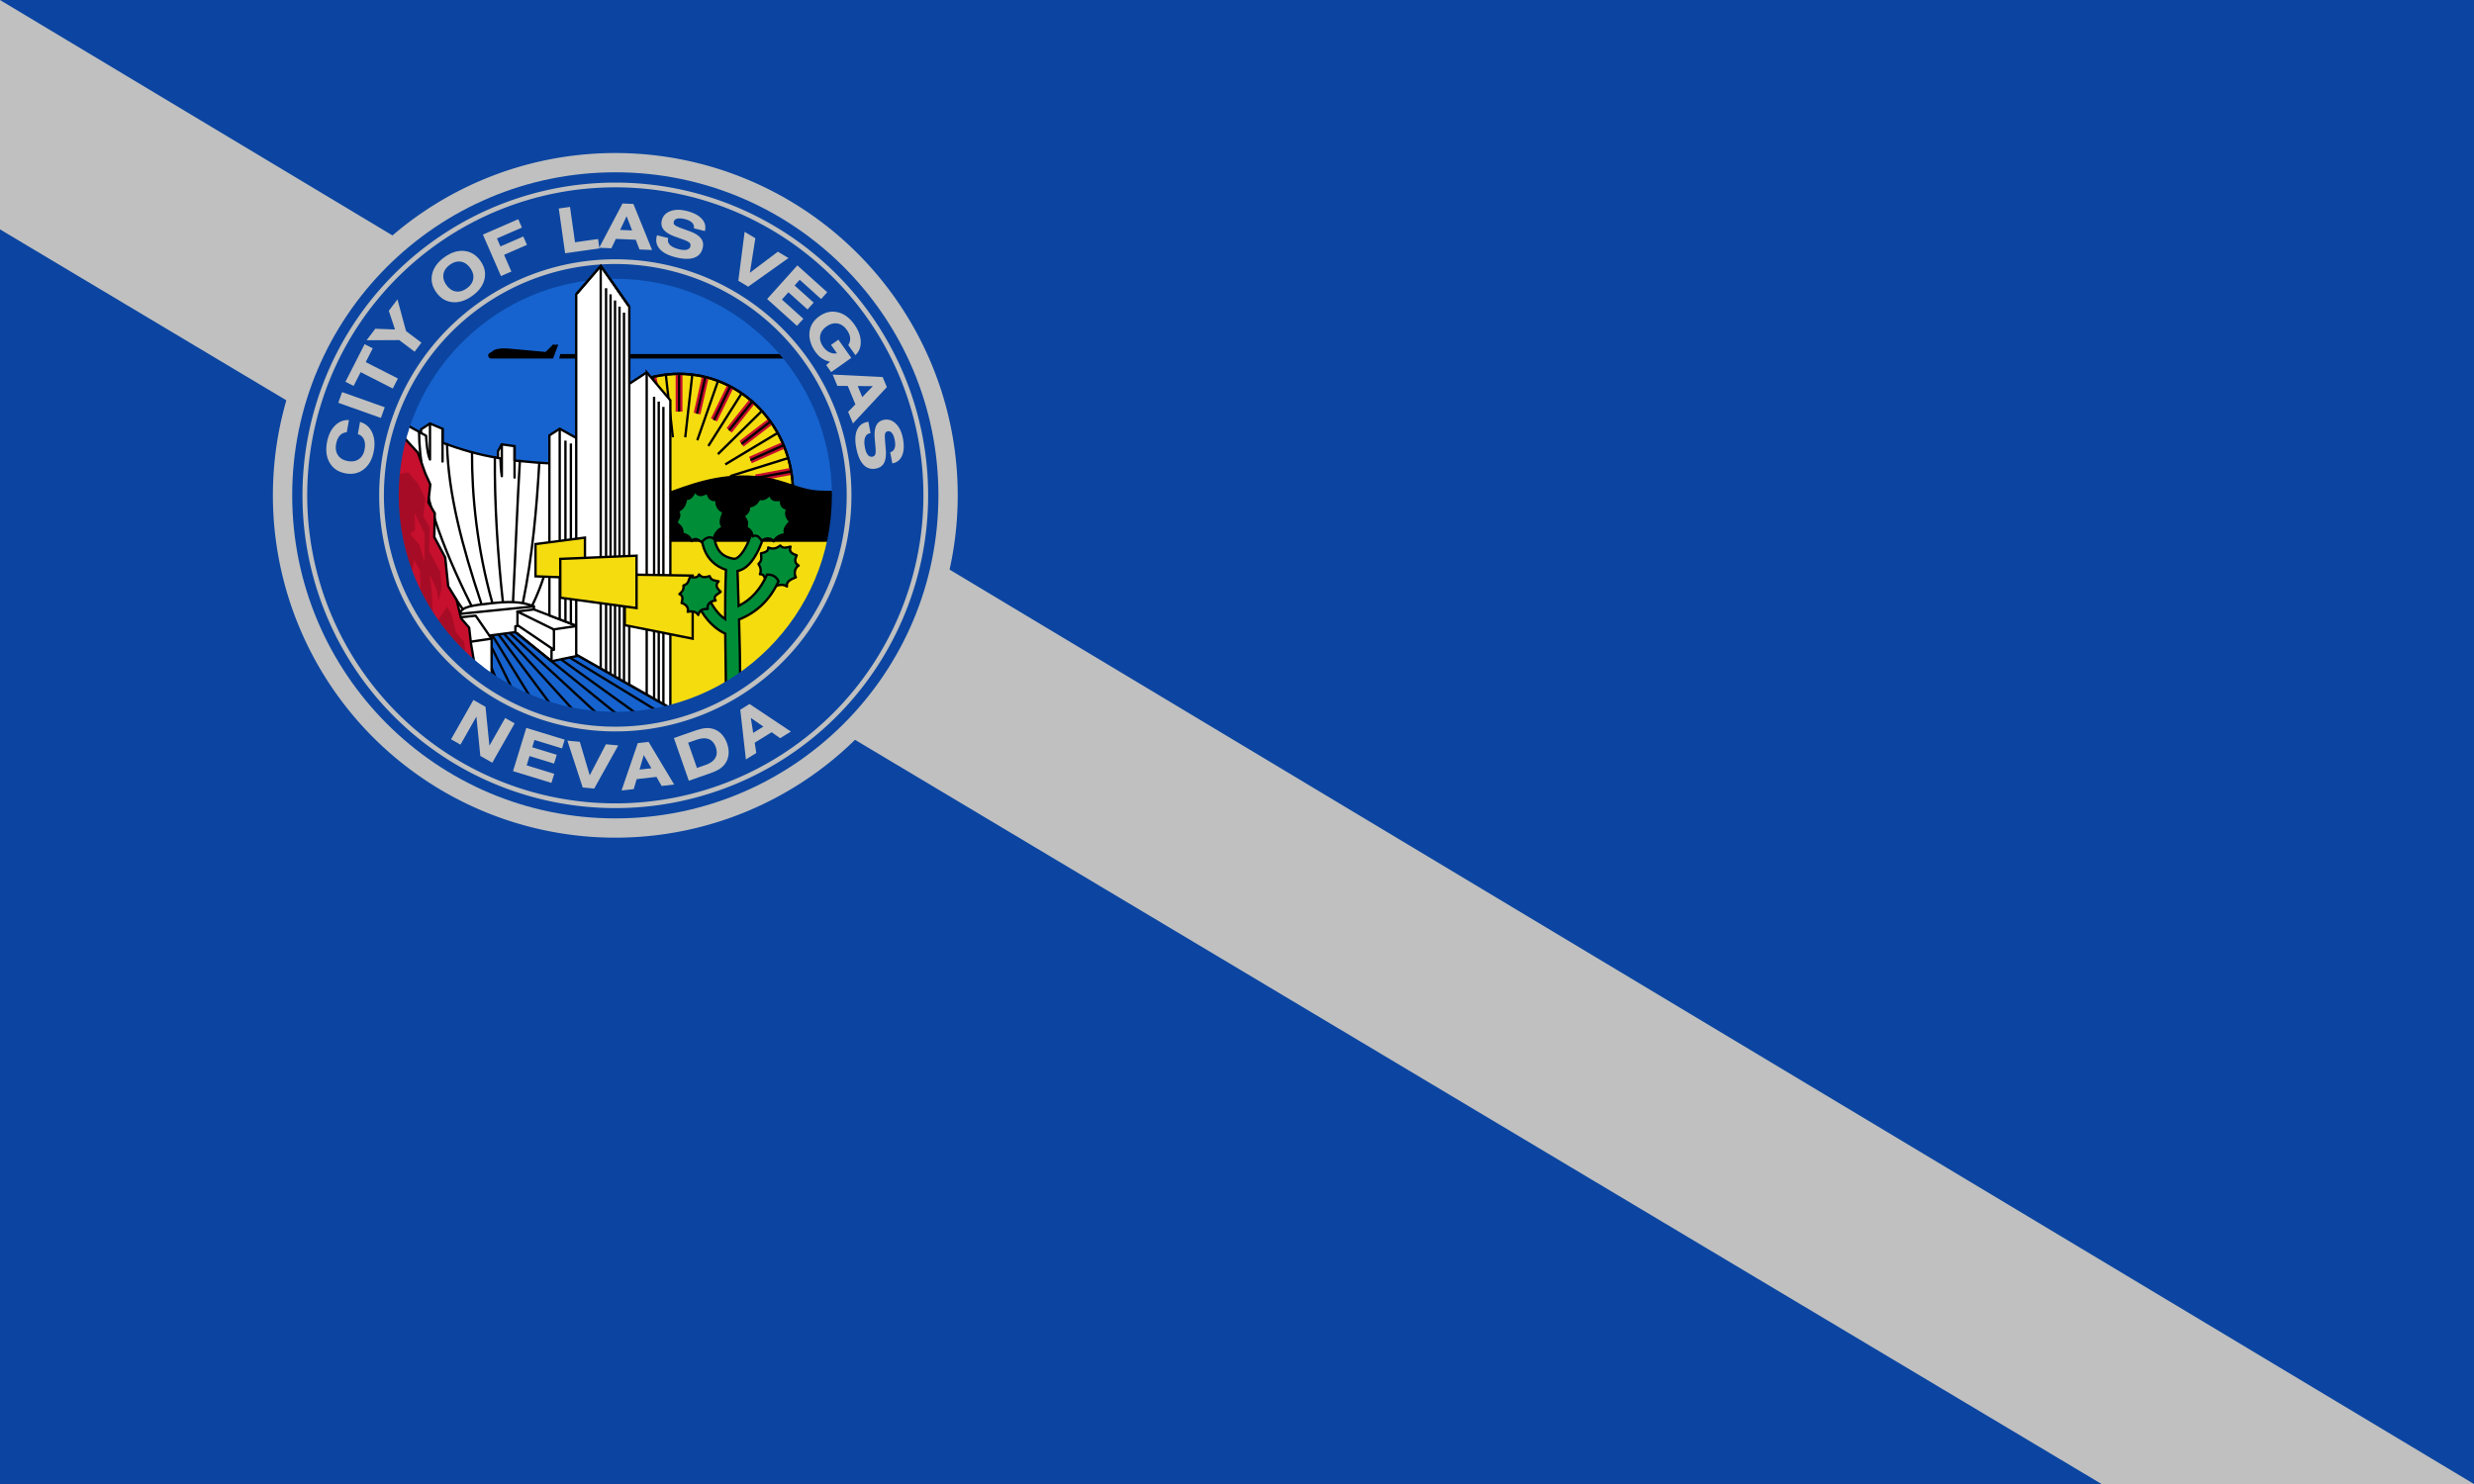
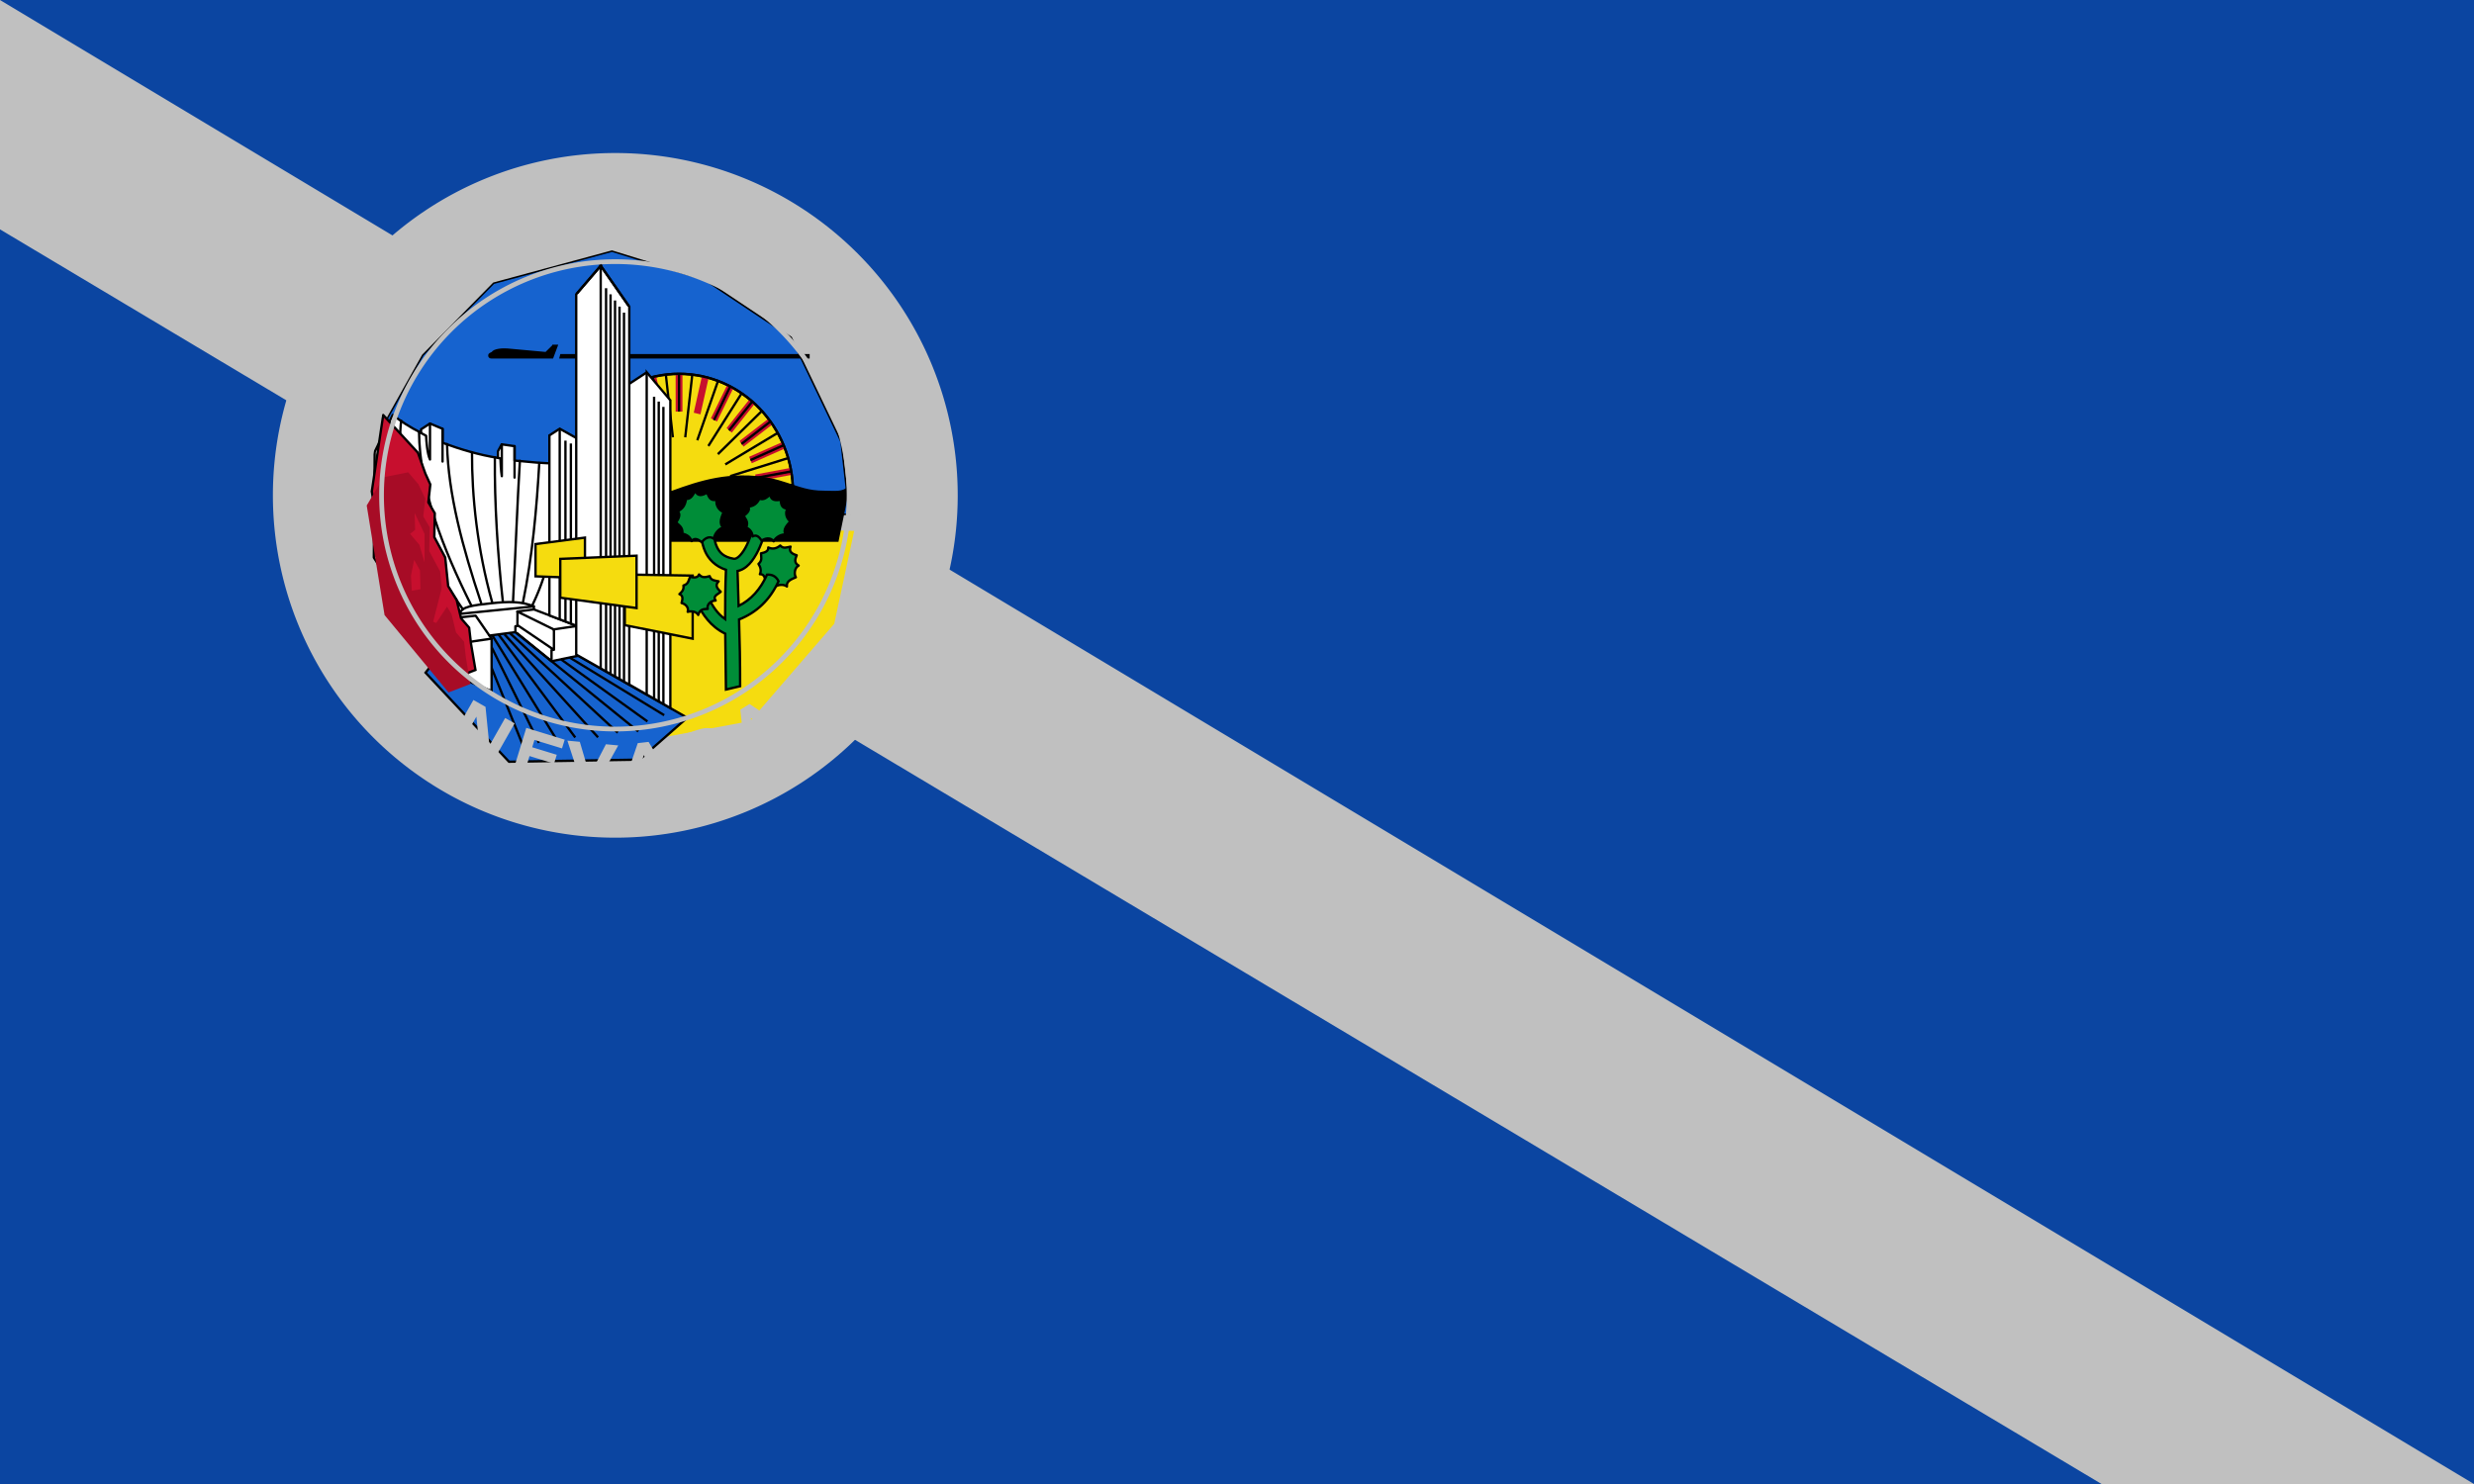
<svg xmlns="http://www.w3.org/2000/svg" width="800" height="480" xml:space="preserve">
  <g>
    <rect style="stroke:none;stroke-width:3;stroke-dasharray:none;stroke-linecap:butt;stroke-dashoffset:0;stroke-linejoin:miter;stroke-miterlimit:4;fill:#0b45a1;fill-rule:evenodd;opacity:1" x="-400" y="-240" rx="0" ry="0" width="800" height="480" transform="translate(400 240)" />
    <path style="stroke:none;stroke-width:1;stroke-dasharray:none;stroke-linecap:butt;stroke-dashoffset:0;stroke-linejoin:miter;stroke-miterlimit:4;fill:silver;fill-rule:evenodd;opacity:1" d="M800 480 0 0v74.188L679.563 480H800z" />
    <path style="stroke:none;stroke-width:1.5;stroke-dasharray:none;stroke-linecap:round;stroke-dashoffset:0;stroke-linejoin:round;stroke-miterlimit:4;fill:silver;fill-rule:evenodd;opacity:1" transform="matrix(.51 0 0 .51 15.37 -1.312)" d="M577.102 316.73a217.105 217.105 0 1 1-434.21 0 217.105 217.105 0 1 1 434.21 0z" />
    <path style="stroke:none;stroke-width:1;stroke-dasharray:none;stroke-linecap:butt;stroke-dashoffset:0;stroke-linejoin:miter;stroke-miterlimit:4;fill:#f5dc0f;fill-rule:evenodd;opacity:1" d="m206.828 170.287 69.38 1.43-6.438 30.04-27.18 31.471-32.543 6.08-6.437-43.988 3.218-25.033z" />
    <path style="stroke:#000;stroke-width:.506;stroke-dasharray:none;stroke-linecap:butt;stroke-dashoffset:0;stroke-linejoin:miter;stroke-miterlimit:4;fill:#1663cf;fill-rule:evenodd;opacity:1" d="M122.072 166.353H274.63l-2.633-23.477-16.174-33.743-27.895-18.596-30.04-9.299-38.266 10.371-22.888 23.246-11.444 20.384-3.218 31.114z" stroke-linecap="round" />
    <path style="stroke:none;stroke-width:1.5;stroke-dasharray:none;stroke-linecap:round;stroke-dashoffset:0;stroke-linejoin:round;stroke-miterlimit:4;fill:#000;fill-rule:evenodd;opacity:1" d="M181.191 114.524h80.622v1.448H180.81l.38-1.448z" />
    <path style="stroke:#000;stroke-width:1.525;stroke-dasharray:none;stroke-linecap:round;stroke-dashoffset:0;stroke-linejoin:round;stroke-miterlimit:4;fill:#f5dc0f;fill-rule:evenodd;opacity:1" transform="matrix(.49 0 0 .51 -218.014 120.95)" d="M817.84 75.132c0-41.536 33.671-75.207 75.207-75.207 41.536 0 75.208 33.671 75.208 75.207h-75.208z" stroke-linecap="round" />
    <rect style="stroke:none;stroke-width:10;stroke-dasharray:none;stroke-linecap:round;stroke-dashoffset:0;stroke-linejoin:round;stroke-miterlimit:4;fill:#c70f2e;fill-rule:evenodd;opacity:1" x="-2.25" y="-11.877" rx="0" ry="0" width="4.501" height="23.754" transform="matrix(.49 0 0 .51 219.58 127.08)" />
    <path style="stroke:#000;stroke-width:1.525;stroke-dasharray:none;stroke-linecap:butt;stroke-dashoffset:0;stroke-linejoin:miter;stroke-miterlimit:4;fill:none;fill-rule:evenodd;opacity:1" transform="matrix(.49 0 0 .51 -218.014 121.062)" d="M893.047-.075v23.754" stroke-linecap="round" />
    <path style="stroke:#000;stroke-width:1.525;stroke-dasharray:none;stroke-linecap:butt;stroke-dashoffset:0;stroke-linejoin:miter;stroke-miterlimit:4;fill:none;fill-rule:evenodd;opacity:1" transform="matrix(.49 0 0 .51 -218.02 121.018)" d="m901.793.31-4.645 39.736" stroke-linecap="round" />
    <rect style="stroke:none;stroke-width:10;stroke-dasharray:none;stroke-linecap:round;stroke-dashoffset:0;stroke-linejoin:round;stroke-miterlimit:4;fill:#c70f2e;fill-rule:evenodd;opacity:1" x="-2.25" y="-11.877" rx="0" ry="0" width="4.501" height="23.754" transform="matrix(.48 .12 -.11 .49 226.72 127.94)" />
-     <path style="stroke:#000;stroke-width:1.525;stroke-dasharray:none;stroke-linecap:butt;stroke-dashoffset:0;stroke-linejoin:miter;stroke-miterlimit:4;fill:none;fill-rule:evenodd;opacity:1" transform="matrix(.49 0 0 .51 -218.028 121.05)" d="m910.39 1.952-5.477 23.114" stroke-linecap="round" />
    <path style="stroke:#000;stroke-width:1.525;stroke-dasharray:none;stroke-linecap:butt;stroke-dashoffset:0;stroke-linejoin:miter;stroke-miterlimit:4;fill:none;fill-rule:evenodd;opacity:1" transform="matrix(.49 0 0 .51 -218.035 121.009)" d="M918.812 4.343 905.13 41.937" stroke-linecap="round" />
    <rect style="stroke:none;stroke-width:10;stroke-dasharray:none;stroke-linecap:round;stroke-dashoffset:0;stroke-linejoin:round;stroke-miterlimit:4;fill:#c70f2e;fill-rule:evenodd;opacity:1" x="-2.25" y="-11.877" rx="0" ry="0" width="4.501" height="23.754" transform="matrix(.44 .23 -.22 .45 233.48 130.48)" />
    <path style="stroke:#000;stroke-width:1.525;stroke-dasharray:none;stroke-linecap:butt;stroke-dashoffset:0;stroke-linejoin:miter;stroke-miterlimit:4;fill:none;fill-rule:evenodd;opacity:1" transform="matrix(.49 0 0 .51 -218.04 121.025)" d="m926.8 7.924-10.661 21.228" stroke-linecap="round" />
    <path style="stroke:#000;stroke-width:1.525;stroke-dasharray:none;stroke-linecap:butt;stroke-dashoffset:0;stroke-linejoin:miter;stroke-miterlimit:4;fill:none;fill-rule:evenodd;opacity:1" transform="matrix(.49 0 0 .51 -218.05 120.986)" d="m934.443 12.193-21.985 33.425" stroke-linecap="round" />
    <rect style="stroke:none;stroke-width:10;stroke-dasharray:none;stroke-linecap:round;stroke-dashoffset:0;stroke-linejoin:round;stroke-miterlimit:4;fill:#c70f2e;fill-rule:evenodd;opacity:1" x="-2.25" y="-11.877" rx="0" ry="0" width="4.501" height="23.754" transform="matrix(.37 .33 -.31 .39 239.48 134.57)" />
    <path style="stroke:#000;stroke-width:1.525;stroke-dasharray:none;stroke-linecap:butt;stroke-dashoffset:0;stroke-linejoin:miter;stroke-miterlimit:4;fill:none;fill-rule:evenodd;opacity:1" transform="matrix(.49 0 0 .51 -218.057 120.994)" d="M941.388 17.52 926.12 35.715" stroke-linecap="round" />
    <path style="stroke:#000;stroke-width:1.525;stroke-dasharray:none;stroke-linecap:butt;stroke-dashoffset:0;stroke-linejoin:miter;stroke-miterlimit:4;fill:none;fill-rule:evenodd;opacity:1" transform="matrix(.49 0 0 .51 -218.052 120.948)" d="m947.841 23.436-29.1 27.454" stroke-linecap="round" />
    <rect style="stroke:none;stroke-width:10;stroke-dasharray:none;stroke-linecap:round;stroke-dashoffset:0;stroke-linejoin:round;stroke-miterlimit:4;fill:#c70f2e;fill-rule:evenodd;opacity:1" x="-2.25" y="-11.877" rx="0" ry="0" width="4.501" height="23.754" transform="matrix(.29 .41 -.39 .3 244.42 139.98)" />
    <path style="stroke:#000;stroke-width:1.525;stroke-dasharray:none;stroke-linecap:butt;stroke-dashoffset:0;stroke-linejoin:miter;stroke-miterlimit:4;fill:none;fill-rule:evenodd;opacity:1" transform="matrix(.49 0 0 .51 -218.062 120.952)" d="m953.372 30.22-19.054 14.186" stroke-linecap="round" />
    <path style="stroke:#000;stroke-width:1.525;stroke-dasharray:none;stroke-linecap:butt;stroke-dashoffset:0;stroke-linejoin:miter;stroke-miterlimit:4;fill:none;fill-rule:evenodd;opacity:1" transform="matrix(.49 0 0 .51 -218.06 120.9)" d="M958.286 37.465 923.64 57.47" stroke-linecap="round" />
    <rect style="stroke:none;stroke-width:10;stroke-dasharray:none;stroke-linecap:round;stroke-dashoffset:0;stroke-linejoin:round;stroke-miterlimit:4;fill:#c70f2e;fill-rule:evenodd;opacity:1" x="-2.25" y="-11.877" rx="0" ry="0" width="4.501" height="23.754" transform="matrix(.19 .46 -.45 .2 248.01 146.42)" />
    <path style="stroke:#000;stroke-width:1.525;stroke-dasharray:none;stroke-linecap:butt;stroke-dashoffset:0;stroke-linejoin:miter;stroke-miterlimit:4;fill:none;fill-rule:evenodd;opacity:1" transform="matrix(.49 0 0 .51 -218.078 120.895)" d="m962.103 45.342-21.811 9.41" stroke-linecap="round" />
    <path style="stroke:#000;stroke-width:1.525;stroke-dasharray:none;stroke-linecap:butt;stroke-dashoffset:0;stroke-linejoin:miter;stroke-miterlimit:4;fill:none;fill-rule:evenodd;opacity:1" transform="matrix(.49 0 0 .51 -218.064 120.857)" d="M965.214 53.525 926.888 65" stroke-linecap="round" />
    <rect style="stroke:none;stroke-width:10;stroke-dasharray:none;stroke-linecap:round;stroke-dashoffset:0;stroke-linejoin:round;stroke-miterlimit:4;fill:#c70f2e;fill-rule:evenodd;opacity:1" x="-2.25" y="-11.877" rx="0" ry="0" width="4.501" height="23.754" transform="matrix(.08 .5 -.48 .09 250.08 153.54)" />
    <path style="stroke:#000;stroke-width:1.525;stroke-dasharray:none;stroke-linecap:butt;stroke-dashoffset:0;stroke-linejoin:miter;stroke-miterlimit:4;fill:none;fill-rule:evenodd;opacity:1" transform="matrix(.49 0 0 .51 -218.07 120.834)" d="m967.112 62.07-23.394 4.126" stroke-linecap="round" />
    <path style="stroke:#000;stroke-width:1.525;stroke-dasharray:none;stroke-linecap:butt;stroke-dashoffset:0;stroke-linejoin:miter;stroke-miterlimit:4;fill:none;fill-rule:evenodd;opacity:1" transform="matrix(.49 0 0 .51 -218.067 120.796)" d="m968.252 70.75-39.94 2.328" stroke-linecap="round" />
    <rect style="stroke:none;stroke-width:10;stroke-dasharray:none;stroke-linecap:round;stroke-dashoffset:0;stroke-linejoin:round;stroke-miterlimit:4;fill:#c70f2e;fill-rule:evenodd;opacity:1" x="-2.25" y="-11.877" rx="0" ry="0" width="4.501" height="23.754" transform="matrix(.48 -.12 .11 .49 212.43 127.94)" />
    <path style="stroke:#000;stroke-width:1.525;stroke-dasharray:none;stroke-linecap:butt;stroke-dashoffset:0;stroke-linejoin:miter;stroke-miterlimit:4;fill:none;fill-rule:evenodd;opacity:1" transform="matrix(.49 0 0 .51 -218.006 121.05)" d="m875.703 1.952 5.478 23.114" stroke-linecap="round" />
    <path style="stroke:#000;stroke-width:1.525;stroke-dasharray:none;stroke-linecap:butt;stroke-dashoffset:0;stroke-linejoin:miter;stroke-miterlimit:4;fill:none;fill-rule:evenodd;opacity:1" transform="matrix(.49 0 0 .51 -218.004 121.018)" d="m884.302.31 4.644 39.736" stroke-linecap="round" />
    <rect style="stroke:none;stroke-width:10;stroke-dasharray:none;stroke-linecap:round;stroke-dashoffset:0;stroke-linejoin:round;stroke-miterlimit:4;fill:#c70f2e;fill-rule:evenodd;opacity:1" x="-2.25" y="-11.877" rx="0" ry="0" width="4.501" height="23.754" transform="matrix(.44 -.23 .22 .45 205.68 130.48)" />
    <path style="stroke:#000;stroke-width:1.525;stroke-dasharray:none;stroke-linecap:butt;stroke-dashoffset:0;stroke-linejoin:miter;stroke-miterlimit:4;fill:none;fill-rule:evenodd;opacity:1" transform="matrix(.49 0 0 .51 -217.989 121.025)" d="m859.295 7.924 10.66 21.228" stroke-linecap="round" />
    <path style="stroke:#000;stroke-width:1.525;stroke-dasharray:none;stroke-linecap:butt;stroke-dashoffset:0;stroke-linejoin:miter;stroke-miterlimit:4;fill:none;fill-rule:evenodd;opacity:1" transform="matrix(.49 0 0 .51 -217.999 121.009)" d="m867.283 4.342 13.683 37.595" stroke-linecap="round" />
    <rect style="stroke:none;stroke-width:10;stroke-dasharray:none;stroke-linecap:round;stroke-dashoffset:0;stroke-linejoin:round;stroke-miterlimit:4;fill:#c70f2e;fill-rule:evenodd;opacity:1" x="-2.25" y="-11.877" rx="0" ry="0" width="4.501" height="23.754" transform="matrix(.37 -.33 .31 .39 199.67 134.57)" />
    <path style="stroke:#000;stroke-width:1.525;stroke-dasharray:none;stroke-linecap:butt;stroke-dashoffset:0;stroke-linejoin:miter;stroke-miterlimit:4;fill:none;fill-rule:evenodd;opacity:1" transform="matrix(.49 0 0 .51 -217.977 120.994)" d="m844.706 17.52 15.268 18.196" stroke-linecap="round" />
    <path style="stroke:#000;stroke-width:1.525;stroke-dasharray:none;stroke-linecap:butt;stroke-dashoffset:0;stroke-linejoin:miter;stroke-miterlimit:4;fill:none;fill-rule:evenodd;opacity:1" transform="matrix(.49 0 0 .51 -217.984 120.991)" d="m851.653 12.192 21.983 33.426" stroke-linecap="round" />
    <rect style="stroke:none;stroke-width:10;stroke-dasharray:none;stroke-linecap:round;stroke-dashoffset:0;stroke-linejoin:round;stroke-miterlimit:4;fill:#c70f2e;fill-rule:evenodd;opacity:1" x="-2.25" y="-11.877" rx="0" ry="0" width="4.501" height="23.754" transform="matrix(.29 -.41 .39 .3 194.74 139.98)" />
    <path style="stroke:#000;stroke-width:1.525;stroke-dasharray:none;stroke-linecap:butt;stroke-dashoffset:0;stroke-linejoin:miter;stroke-miterlimit:4;fill:none;fill-rule:evenodd;opacity:1" transform="matrix(.49 0 0 .51 -217.962 120.952)" d="m832.722 30.22 19.054 14.186" stroke-linecap="round" />
    <path style="stroke:#000;stroke-width:1.525;stroke-dasharray:none;stroke-linecap:butt;stroke-dashoffset:0;stroke-linejoin:miter;stroke-miterlimit:4;fill:none;fill-rule:evenodd;opacity:1" transform="matrix(.49 0 0 .51 -217.972 120.948)" d="m838.254 23.434 29.099 27.456" stroke-linecap="round" />
    <rect style="stroke:none;stroke-width:10;stroke-dasharray:none;stroke-linecap:round;stroke-dashoffset:0;stroke-linejoin:round;stroke-miterlimit:4;fill:#c70f2e;fill-rule:evenodd;opacity:1" x="-2.25" y="-11.877" rx="0" ry="0" width="4.501" height="23.754" transform="matrix(.19 -.46 .45 .2 191.14 146.42)" />
    <path style="stroke:#000;stroke-width:1.525;stroke-dasharray:none;stroke-linecap:butt;stroke-dashoffset:0;stroke-linejoin:miter;stroke-miterlimit:4;fill:none;fill-rule:evenodd;opacity:1" transform="matrix(.49 0 0 .51 -217.961 120.895)" d="m823.991 45.342 21.811 9.41" stroke-linecap="round" />
    <path style="stroke:#000;stroke-width:1.525;stroke-dasharray:none;stroke-linecap:butt;stroke-dashoffset:0;stroke-linejoin:miter;stroke-miterlimit:4;fill:none;fill-rule:evenodd;opacity:1" transform="matrix(.49 0 0 .51 -217.964 120.9)" d="m827.808 37.464 34.647 20.005" stroke-linecap="round" />
    <rect style="stroke:none;stroke-width:10;stroke-dasharray:none;stroke-linecap:round;stroke-dashoffset:0;stroke-linejoin:round;stroke-miterlimit:4;fill:#c70f2e;fill-rule:evenodd;opacity:1" x="-2.25" y="-11.877" rx="0" ry="0" width="4.501" height="23.754" transform="matrix(.08 -.5 .48 .09 189.08 153.54)" />
    <path style="stroke:#000;stroke-width:1.525;stroke-dasharray:none;stroke-linecap:butt;stroke-dashoffset:0;stroke-linejoin:miter;stroke-miterlimit:4;fill:none;fill-rule:evenodd;opacity:1" transform="matrix(.49 0 0 .51 -217.953 120.834)" d="m818.983 62.07 23.393 4.126" stroke-linecap="round" />
    <path style="stroke:#000;stroke-width:1.525;stroke-dasharray:none;stroke-linecap:butt;stroke-dashoffset:0;stroke-linejoin:miter;stroke-miterlimit:4;fill:none;fill-rule:evenodd;opacity:1" transform="matrix(.49 0 0 .51 -217.96 120.857)" d="m820.88 53.524 38.326 11.475" stroke-linecap="round" />
    <path style="stroke:#000;stroke-width:1.525;stroke-dasharray:none;stroke-linecap:butt;stroke-dashoffset:0;stroke-linejoin:miter;stroke-miterlimit:4;fill:none;fill-rule:evenodd;opacity:1" transform="matrix(.49 0 0 .51 -217.957 120.796)" d="m817.842 70.749 39.94 2.328" stroke-linecap="round" />
    <path style="stroke:#000;stroke-width:1.525;stroke-dasharray:none;stroke-linecap:round;stroke-dashoffset:0;stroke-linejoin:round;stroke-miterlimit:4;fill:none;fill-rule:evenodd;opacity:1" transform="matrix(.49 0 0 .51 -218.014 120.95)" d="M817.84 75.132c0-41.536 33.671-75.207 75.207-75.207 41.536 0 75.208 33.671 75.208 75.207h-75.208z" stroke-linecap="round" />
    <path style="stroke:#000;stroke-width:.758;stroke-dasharray:none;stroke-linecap:butt;stroke-dashoffset:0;stroke-linejoin:miter;stroke-miterlimit:4;fill:#000;fill-rule:evenodd;opacity:1" d="M274.36 157.69c-1.832 1.973-4.621 1.378-8.092 1.39-9.228.032-12.991-5.079-26.552-4.931-11.305.123-20.05 4.311-28.955 7.333v13.403h60.059l3.54-17.196z" stroke-linecap="round" />
    <path style="stroke:#000;stroke-width:.758;stroke-dasharray:none;stroke-linecap:butt;stroke-dashoffset:0;stroke-linejoin:miter;stroke-miterlimit:4;fill:#1663cf;fill-rule:evenodd;opacity:1" d="m150.312 201.47 15.198-2.041 18.544 11.001 38.165 21.72-15.425 13.554-42.192.68-26.993-28.808 12.703-16.106z" stroke-linecap="round" />
    <path style="stroke:#000;stroke-width:.758;stroke-dasharray:none;stroke-linecap:butt;stroke-dashoffset:0;stroke-linejoin:miter;stroke-miterlimit:4;fill:none;fill-rule:evenodd;opacity:1" d="m158.723 215.413 10.747 26.626" stroke-linecap="round" />
    <path style="stroke:#000;stroke-width:.758;stroke-dasharray:none;stroke-linecap:butt;stroke-dashoffset:0;stroke-linejoin:miter;stroke-miterlimit:4;fill:#fff;fill-rule:evenodd;opacity:1" d="m209.146 120.438-7.474 4.883v95.065l15.091 8.612v-99.521l-7.617-9.04z" stroke-linecap="round" />
    <path style="stroke:#000;stroke-width:.758;stroke-dasharray:none;stroke-linecap:round;stroke-dashoffset:0;stroke-linejoin:round;stroke-miterlimit:4;fill:#fff;fill-rule:evenodd;opacity:1" d="M180.747 149.874c-4.897.116-9.723-.494-14.354-.91v-4.65l-4.17-.589-1.205 2.246v2.138c-6.205-.977-12.132-2.772-17.91-4.887V138.7l-4.064-1.711-2.887 1.871v1.123c-3.616-1.78-6.484-3.694-9.143-5.774l-5.85 11.941-.276 34.194 23.439 36.95 14.634 6.242v-16.959l-.709-1.002 8.41-1.103 11.67 9.394 8.814-1.803 2.028-46.758-8.427-15.431z" stroke-linecap="round" />
    <path style="stroke:#000;stroke-width:.758;stroke-dasharray:none;stroke-linecap:round;stroke-dashoffset:0;stroke-linejoin:round;stroke-miterlimit:4;fill:none;fill-rule:evenodd;opacity:1" d="m186.273 202.36-13.623-5.24-5.386.682 11.859 5.814v6.563l-.781.095v2.94M167.502 202.317l11.58 7.85" stroke-linecap="round" />
    <path style="stroke:#000;stroke-width:.758;stroke-dasharray:none;stroke-linecap:butt;stroke-dashoffset:0;stroke-linejoin:miter;stroke-miterlimit:4;fill:#fff;fill-rule:evenodd;opacity:1" d="M177.66 199.047v-58.223l3.327-2.157 6.082 3.405v60.596l-9.408-3.62z" stroke-linecap="round" />
    <path style="stroke:#000;stroke-width:.758;stroke-dasharray:none;stroke-linecap:round;stroke-dashoffset:0;stroke-linejoin:round;stroke-miterlimit:4;fill:none;fill-rule:evenodd;opacity:1" d="m158.935 206.572-13.316 1.951m42.171-6.232-8.901 1.309" stroke-linecap="round" />
    <path style="stroke:#000;stroke-width:.758;stroke-dasharray:none;stroke-linecap:butt;stroke-dashoffset:0;stroke-linejoin:miter;stroke-miterlimit:4;fill:#fff;fill-rule:evenodd;opacity:1" d="m194.23 85.958-7.902 9.228v116.525l17.161 9.734V99.185l-9.26-13.227z" stroke-linecap="round" />
    <path style="stroke:#000;stroke-width:.758;stroke-dasharray:none;stroke-linecap:butt;stroke-dashoffset:0;stroke-linejoin:miter;stroke-miterlimit:4;fill:none;fill-rule:evenodd;opacity:1" d="M194.246 86.642v129.546M195.981 93.22v123.843m1.45-121.856v122.678m1.449-120.692V218.77m1.449-119.59v120.38m1.45-118.439v119.26M209.119 120.593v104.002M211.51 128.333v97.695m1.503-96.136v96.926m1.504-95.21v96" stroke-linecap="round" />
    <path style="stroke:#000;stroke-width:.758;stroke-dasharray:none;stroke-linecap:round;stroke-dashoffset:0;stroke-linejoin:round;stroke-miterlimit:4;fill:none;fill-rule:evenodd;opacity:1" d="m148.688 198.564 23.913-2.42c-3.828-1.667-8.236-1.62-13.624-1.025-6.2.684-9.772 1.068-10.289 3.445z" stroke-linecap="round" />
    <path style="stroke:#000;stroke-width:.758;stroke-dasharray:none;stroke-linecap:butt;stroke-dashoffset:0;stroke-linejoin:miter;stroke-miterlimit:4;fill:none;fill-rule:evenodd;opacity:1" d="M180.987 200.18v-61.435M182.843 142.524v58.356m1.758-57.434v58.104" stroke-linecap="round" />
    <path style="stroke:#000;stroke-width:.758;stroke-dasharray:none;stroke-linecap:round;stroke-dashoffset:0;stroke-linejoin:round;stroke-miterlimit:4;fill:none;fill-rule:evenodd;opacity:1" d="m158.164 205.46-4.354-6.311-5.46.585M139.042 137.003v11.625c-.888-1.851-1.188-6-1.257-7.682l-1.646-.897M143.105 138.714v10.57M166.388 144.306v10.164M162.272 143.798v10.22c-.297-1.9-.398-3.975-.457-5.754l-.8-.15M167.337 197.875l-.024 4.576-.659.122v1.81M172.626 196.13v.93M152.628 146.278c-.06 14.163 1.663 31.222 6.511 48.495M160.018 147.943c-.13 14.804.905 31.292 2.577 46.603M144.56 143.627c.361 16.193 5.062 33.574 11.019 51.41M168.11 149.046c-.797 13.075-1.36 28.604-2.205 45.326M174.384 149.735c-.846 14.845-2.228 30.24-5.274 45.085M135.503 139.67c.18 18.557 7.66 37.586 16.82 56.012" stroke-linecap="round" />
    <path style="stroke:#000;stroke-width:.758;stroke-dasharray:none;stroke-linecap:round;stroke-dashoffset:0;stroke-linejoin:round;stroke-miterlimit:4;fill:none;fill-rule:evenodd;opacity:1" d="M149.6 196.958c-13.944-20.092-22.061-39.762-19.888-60.872M176.136 185.615a71.363 71.363 0 0 1-3.949 10.042" stroke-linecap="round" />
    <path style="stroke:#000;stroke-width:1.5;stroke-dasharray:none;stroke-linecap:butt;stroke-dashoffset:0;stroke-linejoin:miter;stroke-miterlimit:4;fill:#f5dc0f;fill-rule:evenodd;opacity:1" transform="matrix(.51 0 0 .51 15.522 -1.487)" d="M309.107 368.434v-20.447l31.34-4.107v25.714l-31.34-1.16z" stroke-linecap="round" />
    <path style="stroke:#000;stroke-width:1.5;stroke-dasharray:none;stroke-linecap:butt;stroke-dashoffset:0;stroke-linejoin:miter;stroke-miterlimit:4;fill:#f5dc0f;fill-rule:evenodd;opacity:1" transform="matrix(.51 0 0 .51 15.247 -1.629)" d="M366.25 399.684V367.54l43.036.714v40l-43.036-8.571z" stroke-linecap="round" />
    <path style="stroke:#000;stroke-width:1.5;stroke-dasharray:none;stroke-linecap:butt;stroke-dashoffset:0;stroke-linejoin:miter;stroke-miterlimit:4;fill:#f5dc0f;fill-rule:evenodd;opacity:1" transform="matrix(.51 0 0 .51 15.418 -1.556)" d="M325.017 357.503v24.623l48.36 6.566v-33.209l-48.36 2.02z" stroke-linecap="round" />
    <path style="stroke:#000;stroke-width:1.5;stroke-dasharray:none;stroke-linecap:round;stroke-dashoffset:0;stroke-linejoin:round;stroke-miterlimit:4;fill:#008d38;fill-rule:evenodd;opacity:1" transform="matrix(.51 0 0 .51 -44.275 -292.813)" d="M591.423 940.266c-1.14-1.71-1.04-5.894 1.768-7.426-3.137-1.845-2.119-4.25-1.237-6.542-2.941-.914-5.15-2.234-3.89-5.481-2.296.454-4.694 1.527-6.542-.707-2.534 2.127-5.068 2.409-7.603 1.237.187 2.384-1.987 3.194-4.597 3.713.004 2.24 1.033 4.48-1.591 6.719 1.393 2.18 1.847 4.361.884 6.542 2.62-.194 3.19 2.053 3.536 4.597 1.745-.346 5.325.087 5.835 3.536 2.252-1.795 5.988-1.78 7.78-.354-.526-3.499 2.972-4.628 5.657-5.834z" stroke-linecap="round" />
    <path style="stroke:#000;stroke-width:1.5;stroke-dasharray:none;stroke-linecap:butt;stroke-dashoffset:0;stroke-linejoin:miter;stroke-miterlimit:4;fill:#008d38;fill-rule:evenodd;opacity:1" transform="matrix(.51 0 0 .51 -44.161 -292.928)" d="M564.469 906c-.519 4.277-2.568 11-5.344 15.938-1.388 2.468-2.965 4.503-4.344 5.625-1.378 1.12-2.225 1.32-3.125 1.156-6.472-1.186-8.948-4.04-10.625-7.782-1.677-3.74-2.015-8.47-2.375-12.343l-7.968.75c.331 3.57.543 9.295 3.03 14.843 2.15 4.795 6.422 9.377 13.157 11.563-.425 10.38-.535 20.713-.5 31.281-5.105-3.558-7.98-8.455-10.281-12.875L529 957.844c2.977 5.716 7.85 13.816 17.438 18.437.109 11.33.321 22.94.437 35.407l9-2.125c.032-15.156-.28-28.958-.688-42.313 11.032-4.378 19.637-12.338 25.032-24.281-1.81-3.567-4.554-4.265-7.282-4.157-4.217 9.337-10.066 15.883-18.03 19.844-.243-7.408-.479-14.765-.688-22.125 2.107-.432 4.032-1.454 5.625-2.75 2.56-2.083 4.54-4.864 6.25-7.906 3.42-6.084 5.63-13.282 6.312-18.906L564.47 906z" stroke-linecap="round" />
    <path style="stroke:#000;stroke-width:1.5;stroke-dasharray:none;stroke-linecap:round;stroke-dashoffset:0;stroke-linejoin:round;stroke-miterlimit:4;fill:#008d38;fill-rule:evenodd;opacity:1" transform="matrix(.51 0 0 .51 -44.236 -292.684)" d="M587.929 904.482c-1.975-1.066-3.88-5.137-1.77-8.029-4.063-.187-4.185-3.012-4.391-5.66-3.417.61-6.287.457-6.568-3.3-2.108 1.597-4.023 3.84-6.965 2.628-1.546 3.325-3.978 4.877-7.107 5.032 1.333 2.196-.48 4.073-2.875 5.891 1.077 2.15 3.194 3.782 1.61 7.26 2.457 1.391 3.962 3.257 4.033 5.839 2.561-1.511 4.215.36 5.786 2.629 1.601-1.214 5.434-2.608 7.605.448 1.42-2.863 5.211-4.737 7.71-4.272-2.21-3.097.79-5.95 2.932-8.466z" stroke-linecap="round" />
    <path style="stroke:#000;stroke-width:1.5;stroke-dasharray:none;stroke-linecap:round;stroke-dashoffset:0;stroke-linejoin:round;stroke-miterlimit:4;fill:#008d38;fill-rule:evenodd;opacity:1" transform="matrix(.51 0 0 .51 -44.058 -292.9)" d="M535.095 960.49c-.674-2.664 1.745-5.198 5.06-5.299-2.118-2.96 1.48-3.855 3.216-5.592-2.318-2.028-3.8-4.131-1.332-6.588-2.282-.516-4.91-.51-5.692-3.3-3.18.916-4.903 1.029-6.743-1.07-.797 2.254-3.112 2.112-5.709 1.528-.905 2.048-.873 4.513-4.18 5.495.388 2.558-.79 3.851-2.554 5.454 2.474.886 2.082 3.17 1.367 5.636 1.735.392 4.83 2.24 3.898 5.6 2.786-.727 5.602-.04 6.66 1.99.94-3.412 3.066-3.842 6.009-3.855z" stroke-linecap="round" />
    <path style="stroke:#000;stroke-width:1.5;stroke-dasharray:none;stroke-linecap:round;stroke-dashoffset:0;stroke-linejoin:round;stroke-miterlimit:4;fill:#008d38;fill-rule:evenodd;opacity:1" transform="matrix(.51 0 0 .51 -44.057 -292.68)" d="M545.23 898.523c-2.276-.43-5.46-4.045-4.339-7.821-4.032 1.222-5.07-1.705-6.131-4.416-3.143 1.834-5.998 2.676-7.494-1.174-1.541 2.414-2.684 5.442-5.955 5.195-.431 4.036-2.304 6.517-5.312 7.773 2.016 1.843.853 4.45-.897 7.198 1.752 1.884 4.351 2.86 3.933 7.07 2.853.604 4.931 2.039 5.84 4.728 2.012-2.483 4.237-1.094 6.51.743 1.172-1.836 4.466-4.64 7.581-2.186.458-3.506 3.556-6.8 6.15-7.185-3.168-2.483-1.16-6.532.115-9.925z" stroke-linecap="round" />
    <path style="stroke:#000;stroke-width:.758;stroke-dasharray:none;stroke-linecap:butt;stroke-dashoffset:0;stroke-linejoin:miter;stroke-miterlimit:4;fill:none;fill-rule:evenodd;opacity:1" d="m163.13 205.162 30.252 33.325M166.987 204.656l39.41 31.933M181.398 213.253l27.958 20.1M164.737 204.656l35.024 32.335M184.18 212.652l30.592 18.678M159.158 205.44l20.725 33.616M161.2 205.213l24.816 33.323M159.044 209.478l15.238 30.796" stroke-linecap="round" />
    <path style="stroke:#000;stroke-width:.758;stroke-dasharray:none;stroke-linecap:butt;stroke-dashoffset:0;stroke-linejoin:miter;stroke-miterlimit:4;fill:#c70f2e;fill-rule:evenodd;opacity:1" d="m123.917 134.25 11.228 12.19 2.406 6.738 1.604 3.528-.642 5.775 2.085 3.529-.16 7.699 3.529 6.576.962 9.303 2.727 4.492 1.443 5.934 2.61 3.004.598 5.177 1.444 8.5-7.058 2.728-20.691-25.023-5.775-35.448 3.69-24.701z" stroke-linecap="round" />
    <path style="stroke:none;stroke-width:1.5;stroke-dasharray:none;stroke-linecap:butt;stroke-dashoffset:0;stroke-linejoin:miter;stroke-miterlimit:4;fill:#a70c26;fill-rule:evenodd;opacity:1" d="m124.043 154.35 7.941-1.588 3.291 3.829 2.236 4.666-.641 5.775 2.085 3.529-.16 7.699 3.528 6.576.963 9.303 2.726 4.491 1.444 5.935 2.61 3.004.598 5.177 1.443 8.5-7.057 2.728-20.692-25.023-5.774-35.448 5.459-9.152z" />
    <path style="stroke:none;stroke-width:1;stroke-dasharray:none;stroke-linecap:butt;stroke-dashoffset:0;stroke-linejoin:miter;stroke-miterlimit:4;fill:#c70f2e;fill-rule:evenodd;opacity:1" d="M137.279 181.901v-9.228l-3.207-6.768.162 5.473-1.633 1.295 3.009 3.554 1.669 5.674zM135.96 190.57l-.138-6.066-1.903-3.414-1.037 5.126.284 4.84 2.794-.486zM143.22 188.728l-3.16 12.389 1.011.379 4.425-6.7-2.276-6.068z" />
-     <path style="stroke:none;stroke-width:1;stroke-dasharray:none;stroke-linecap:butt;stroke-dashoffset:0;stroke-linejoin:miter;stroke-miterlimit:4;fill:#c70f2e;fill-rule:evenodd;opacity:1" d="m142.715 199.094-1.517-8.343-2.276-5.057.632 5.183.506 9.228 2.655-1.011z" />
-     <path style="stroke:none;stroke-width:1.5;stroke-dasharray:none;stroke-linecap:round;stroke-dashoffset:0;stroke-linejoin:round;stroke-miterlimit:4;fill:#0b45a1;fill-rule:evenodd;opacity:1" d="M198.97 55.729c-57.677 0-104.483 46.806-104.483 104.483 0 57.676 46.806 104.499 104.483 104.499 57.676 0 104.483-46.823 104.483-104.5 0-57.676-46.807-104.482-104.483-104.482zm-4.74 30.229 2.97 4.235c.59-.015 1.176-.016 1.77-.016 38.66 0 70.035 31.375 70.035 70.035s-31.375 70.034-70.035 70.034-70.035-31.374-70.035-70.034c0-35.667 26.708-65.133 61.202-69.482l4.092-4.772z" />
    <path style="stroke:#000;stroke-width:.758;stroke-dasharray:none;stroke-linecap:butt;stroke-dashoffset:0;stroke-linejoin:miter;stroke-miterlimit:4;fill:#000;fill-rule:evenodd;opacity:1" d="m178.955 111.864-2.4 2.365-12.512-1.146c-1.448-.132-4.322.067-4.72 1.027-.288.169-.811.33-1.02.593-.147.186-.143.89.621.89h19.654l1.395-3.73h-1.018z" stroke-linecap="round" />
    <path style="stroke:silver;stroke-width:3;stroke-dasharray:none;stroke-linecap:round;stroke-dashoffset:0;stroke-linejoin:round;stroke-miterlimit:4;fill:none;fill-rule:evenodd;opacity:1" transform="matrix(.51 0 0 .51 15.37 -1.312)" d="M508.215 316.73a148.218 148.218 0 1 1-296.436 0 148.218 148.218 0 1 1 296.436 0z" stroke-linecap="round" />
    <path style="stroke:silver;stroke-width:3;stroke-dasharray:none;stroke-linecap:round;stroke-dashoffset:0;stroke-linejoin:round;stroke-miterlimit:4;fill:none;fill-rule:evenodd;opacity:1" transform="matrix(.51 0 0 .51 15.37 -1.312)" d="M556.85 316.73a196.852 196.852 0 1 1-393.705 0 196.852 196.852 0 1 1 393.704 0z" stroke-linecap="round" />
    <path style="stroke:none;stroke-width:1;stroke-dasharray:none;stroke-linecap:butt;stroke-dashoffset:0;stroke-linejoin:miter;stroke-miterlimit:4;fill:silver;fill-rule:nonzero;opacity:1" d="M116.422 136.47c1.769.521 3.059 1.63 3.871 3.329.812 1.698 1.008 3.711.587 6.04-.475 2.629-1.54 4.6-3.195 5.916-1.655 1.316-3.635 1.766-5.938 1.35-2.303-.417-4.002-1.531-5.095-3.344-1.093-1.812-1.402-4.032-.927-6.66.416-2.297 1.276-4.103 2.583-5.418 1.306-1.315 2.817-1.915 4.531-1.8l-.71 3.933c-.926.08-1.678.442-2.257 1.084-.578.643-.974 1.555-1.188 2.736-.26 1.44-.054 2.652.62 3.634.673.983 1.727 1.604 3.16 1.863 1.428.258 2.627.046 3.598-.636.971-.682 1.588-1.747 1.85-3.194.225-1.252.145-2.307-.243-3.164-.388-.858-1.042-1.43-1.961-1.717l.714-3.951zm6.755-1.288-13.783-4.9 1.229-3.457 13.783 4.9-1.229 3.457zm-4.913-18.057 10.401 5.295-1.651 3.244-10.401-5.295-2.27 4.46-2.636-1.342 6.193-12.163 2.635 1.341-2.27 4.46zm15.81-3.368-4.983-3.758-10.543.052 2.805-3.72 6.375.236-2.004-6.032 2.793-3.704 2.778 10.246 4.983 3.758-2.204 2.922zm16.87-20.502c1.19-.854 1.883-1.864 2.08-3.032.197-1.168-.128-2.341-.973-3.52-.854-1.19-1.865-1.878-3.034-2.065-1.17-.188-2.35.145-3.538.998-1.19.854-1.885 1.867-2.085 3.042-.2 1.174.124 2.353.974 3.537.846 1.179 1.854 1.861 3.026 2.047 1.172.186 2.356-.15 3.55-1.007zm-9.855 1.313c-1.364-1.902-1.809-3.884-1.332-5.946.476-2.062 1.799-3.872 3.969-5.429 2.17-1.556 4.305-2.228 6.405-2.015 2.101.213 3.834 1.27 5.198 3.173 1.365 1.902 1.81 3.88 1.338 5.936-.473 2.056-1.794 3.862-3.964 5.419-2.17 1.556-4.307 2.231-6.41 2.025-2.105-.207-3.84-1.261-5.204-3.163zm20.904-5.274-5.84-13.412 11.436-4.98 1.18 2.712-8.07 3.514 1.125 2.585 7.39-3.218 1.181 2.711-7.39 3.218 2.353 5.405-3.365 1.465zm20.742-7.375-2.047-14.484 3.633-.514 1.617 11.439 7.453-1.054.43 3.046-11.086 1.567zm17.796-7.552 3.864.164-1.774-4.6-2.09 4.436zm-6.779 5.77 7.549-14.32 3.518.149 6.039 14.898-4.072-.173-1.202-3.15-6.433-.273-1.446 3.037-3.953-.168zm18.693-4.039 3.637.906-.033.134c-.2.8.001 1.497.6 2.091.6.594 1.572 1.059 2.915 1.393 1.037.258 1.875.305 2.513.141.64-.164 1.028-.524 1.166-1.08.116-.468.018-.857-.295-1.17-.313-.312-1.015-.665-2.106-1.059l-2.462-.878c-1.795-.65-3.046-1.406-3.752-2.268-.706-.862-.913-1.882-.62-3.06.347-1.394 1.255-2.374 2.724-2.94 1.47-.565 3.234-.591 5.295-.079 2.214.551 3.843 1.395 4.889 2.532 1.045 1.137 1.39 2.422 1.033 3.855l-.029.115-3.532-.879c.094-.73-.105-1.344-.597-1.84-.491-.496-1.277-.879-2.359-1.148-.998-.248-1.808-.299-2.429-.151-.621.148-.996.48-1.125 1-.104.415-.018.76.258 1.032.275.272 1.029.636 2.26 1.092l2.57.935c1.769.65 2.996 1.42 3.682 2.308.686.887.876 1.945.57 3.174-.393 1.58-1.333 2.622-2.82 3.125-1.488.503-3.467.447-5.937-.167-2.354-.586-4.058-1.469-5.11-2.648-1.052-1.18-1.379-2.568-.98-4.168l.074-.298zm26.299 14.71 2.042-15.82 3.464 2.07-1.764 11.17 9.05-6.818 3.438 2.055-13.03 9.256-3.2-1.912zm9.315 5.91 9.782-10.877 9.656 8.684-1.978 2.199-6.927-6.23-1.654 1.838 6.17 5.549-1.99 2.213-6.17-5.549-2.104 2.339 6.928 6.23-2.057 2.287-9.656-8.684zm20.333 20.26a6.87 6.87 0 0 1-2.622-1.072c-.79-.536-1.51-1.261-2.156-2.176a10.645 10.645 0 0 1-1.463-2.891c-.324-1.007-.464-1.982-.42-2.925.063-1.167.359-2.214.887-3.14.528-.927 1.306-1.753 2.335-2.48 1.911-1.352 3.896-1.782 5.955-1.291 2.059.49 3.859 1.826 5.4 4.007 1.302 1.841 1.976 3.666 2.023 5.474.047 1.808-.53 3.27-1.728 4.383l-2.301-3.255c.473-.746.673-1.523.599-2.33-.074-.808-.424-1.654-1.048-2.537-.845-1.195-1.854-1.897-3.027-2.105-1.173-.209-2.354.108-3.544.949-1.184.837-1.874 1.841-2.068 3.012-.193 1.17.134 2.356.983 3.557.578.818 1.261 1.413 2.05 1.785.787.372 1.587.48 2.398.327l-1.918-2.714 2.382-1.684 4.163 5.888-6.502 4.596-1.599-2.262 1.221-1.117zm8.958 7.89 1.482 3.572 3.42-3.55-4.902-.022zm-8.092-3.71 16.168.799 1.35 3.252-10.959 11.762-1.561-3.764 2.348-2.42-2.467-5.947-3.364-.029-1.515-3.654zM280.8 136.41l.707 3.682-.136.026c-.809.155-1.357.63-1.644 1.424-.288.794-.3 1.87-.039 3.23.202 1.05.511 1.83.928 2.34.417.51.908.712 1.471.603.473-.09.785-.344.937-.759.152-.415.177-1.2.075-2.356l-.238-2.603c-.165-1.902-.004-3.355.481-4.358.486-1.003 1.324-1.62 2.515-1.849 1.412-.271 2.683.141 3.814 1.236 1.13 1.096 1.896 2.686 2.297 4.77.43 2.241.35 4.075-.242 5.501-.592 1.427-1.613 2.28-3.064 2.558l-.116.023-.687-3.575c.702-.222 1.175-.66 1.419-1.315.243-.654.26-1.529.05-2.623-.195-1.01-.49-1.766-.885-2.267-.395-.502-.855-.702-1.38-.601-.42.08-.697.303-.828.668-.131.364-.145 1.2-.04 2.51l.231 2.725c.153 1.878-.03 3.315-.546 4.31-.517.996-1.397 1.614-2.64 1.853-1.6.307-2.94-.108-4.022-1.246-1.082-1.139-1.863-2.958-2.343-5.457-.458-2.383-.374-4.3.254-5.75.628-1.45 1.75-2.33 3.37-2.642l.3-.058zM145.856 239.121l7.227-12.718 3.912 2.223 1.26 12.58 5.095-8.97 3.062 1.74-7.226 12.719-3.87-2.199-1.27-12.7-5.146 9.055-3.044-1.73zm20.038 10.295 4.292-13.984 12.415 3.81-.868 2.827-8.906-2.733-.726 2.364 7.933 2.434-.873 2.846-7.933-2.434-.923 3.006 8.907 2.734-.903 2.94-12.415-3.81zm22.536 5.303-4.96-15.16 4.018.378 3.21 10.843 5.238-10.047 3.988.376-7.782 13.96-3.712-.35zm18.363-5.788 3.843-.436-2.465-4.27-1.377 4.706zm-5.804 6.75 5.241-15.316 3.499-.397L218 253.752l-4.049.46-1.676-2.926-6.397.725-.959 3.225-3.93.445zm21.528-15.452 2.853 8.17 2.68-.936c1.581-.552 2.661-1.318 3.24-2.3.58-.98.636-2.14.169-3.479-.468-1.338-1.232-2.21-2.291-2.615-1.06-.405-2.384-.33-3.971.224l-2.68.936zm1.636-3.683c1.494-.522 2.638-.843 3.43-.962a7.014 7.014 0 0 1 2.237-.001c1.215.198 2.28.72 3.197 1.565.917.847 1.615 1.954 2.093 3.324.477 1.363.62 2.661.428 3.894a6.118 6.118 0 0 1-1.524 3.225 6.92 6.92 0 0 1-1.752 1.387c-.696.397-1.792.856-3.286 1.378l-6.237 2.179-4.823-13.81 6.237-2.18zm19.402.511 3.288-2.037-4.054-2.805.766 4.842zm-2.36 8.584-1.812-16.086 2.993-1.855 13.372 8.923-3.464 2.146-2.765-1.928-5.474 3.392.513 3.324-3.363 2.084z" />
    <path style="stroke:#000;stroke-width:.758;stroke-dasharray:none;stroke-linecap:butt;stroke-dashoffset:0;stroke-linejoin:miter;stroke-miterlimit:4;fill:none;fill-rule:evenodd;opacity:1" d="m186.588 94.892 7.69-8.927 9.015 12.993" stroke-linecap="round" />
  </g>
</svg>